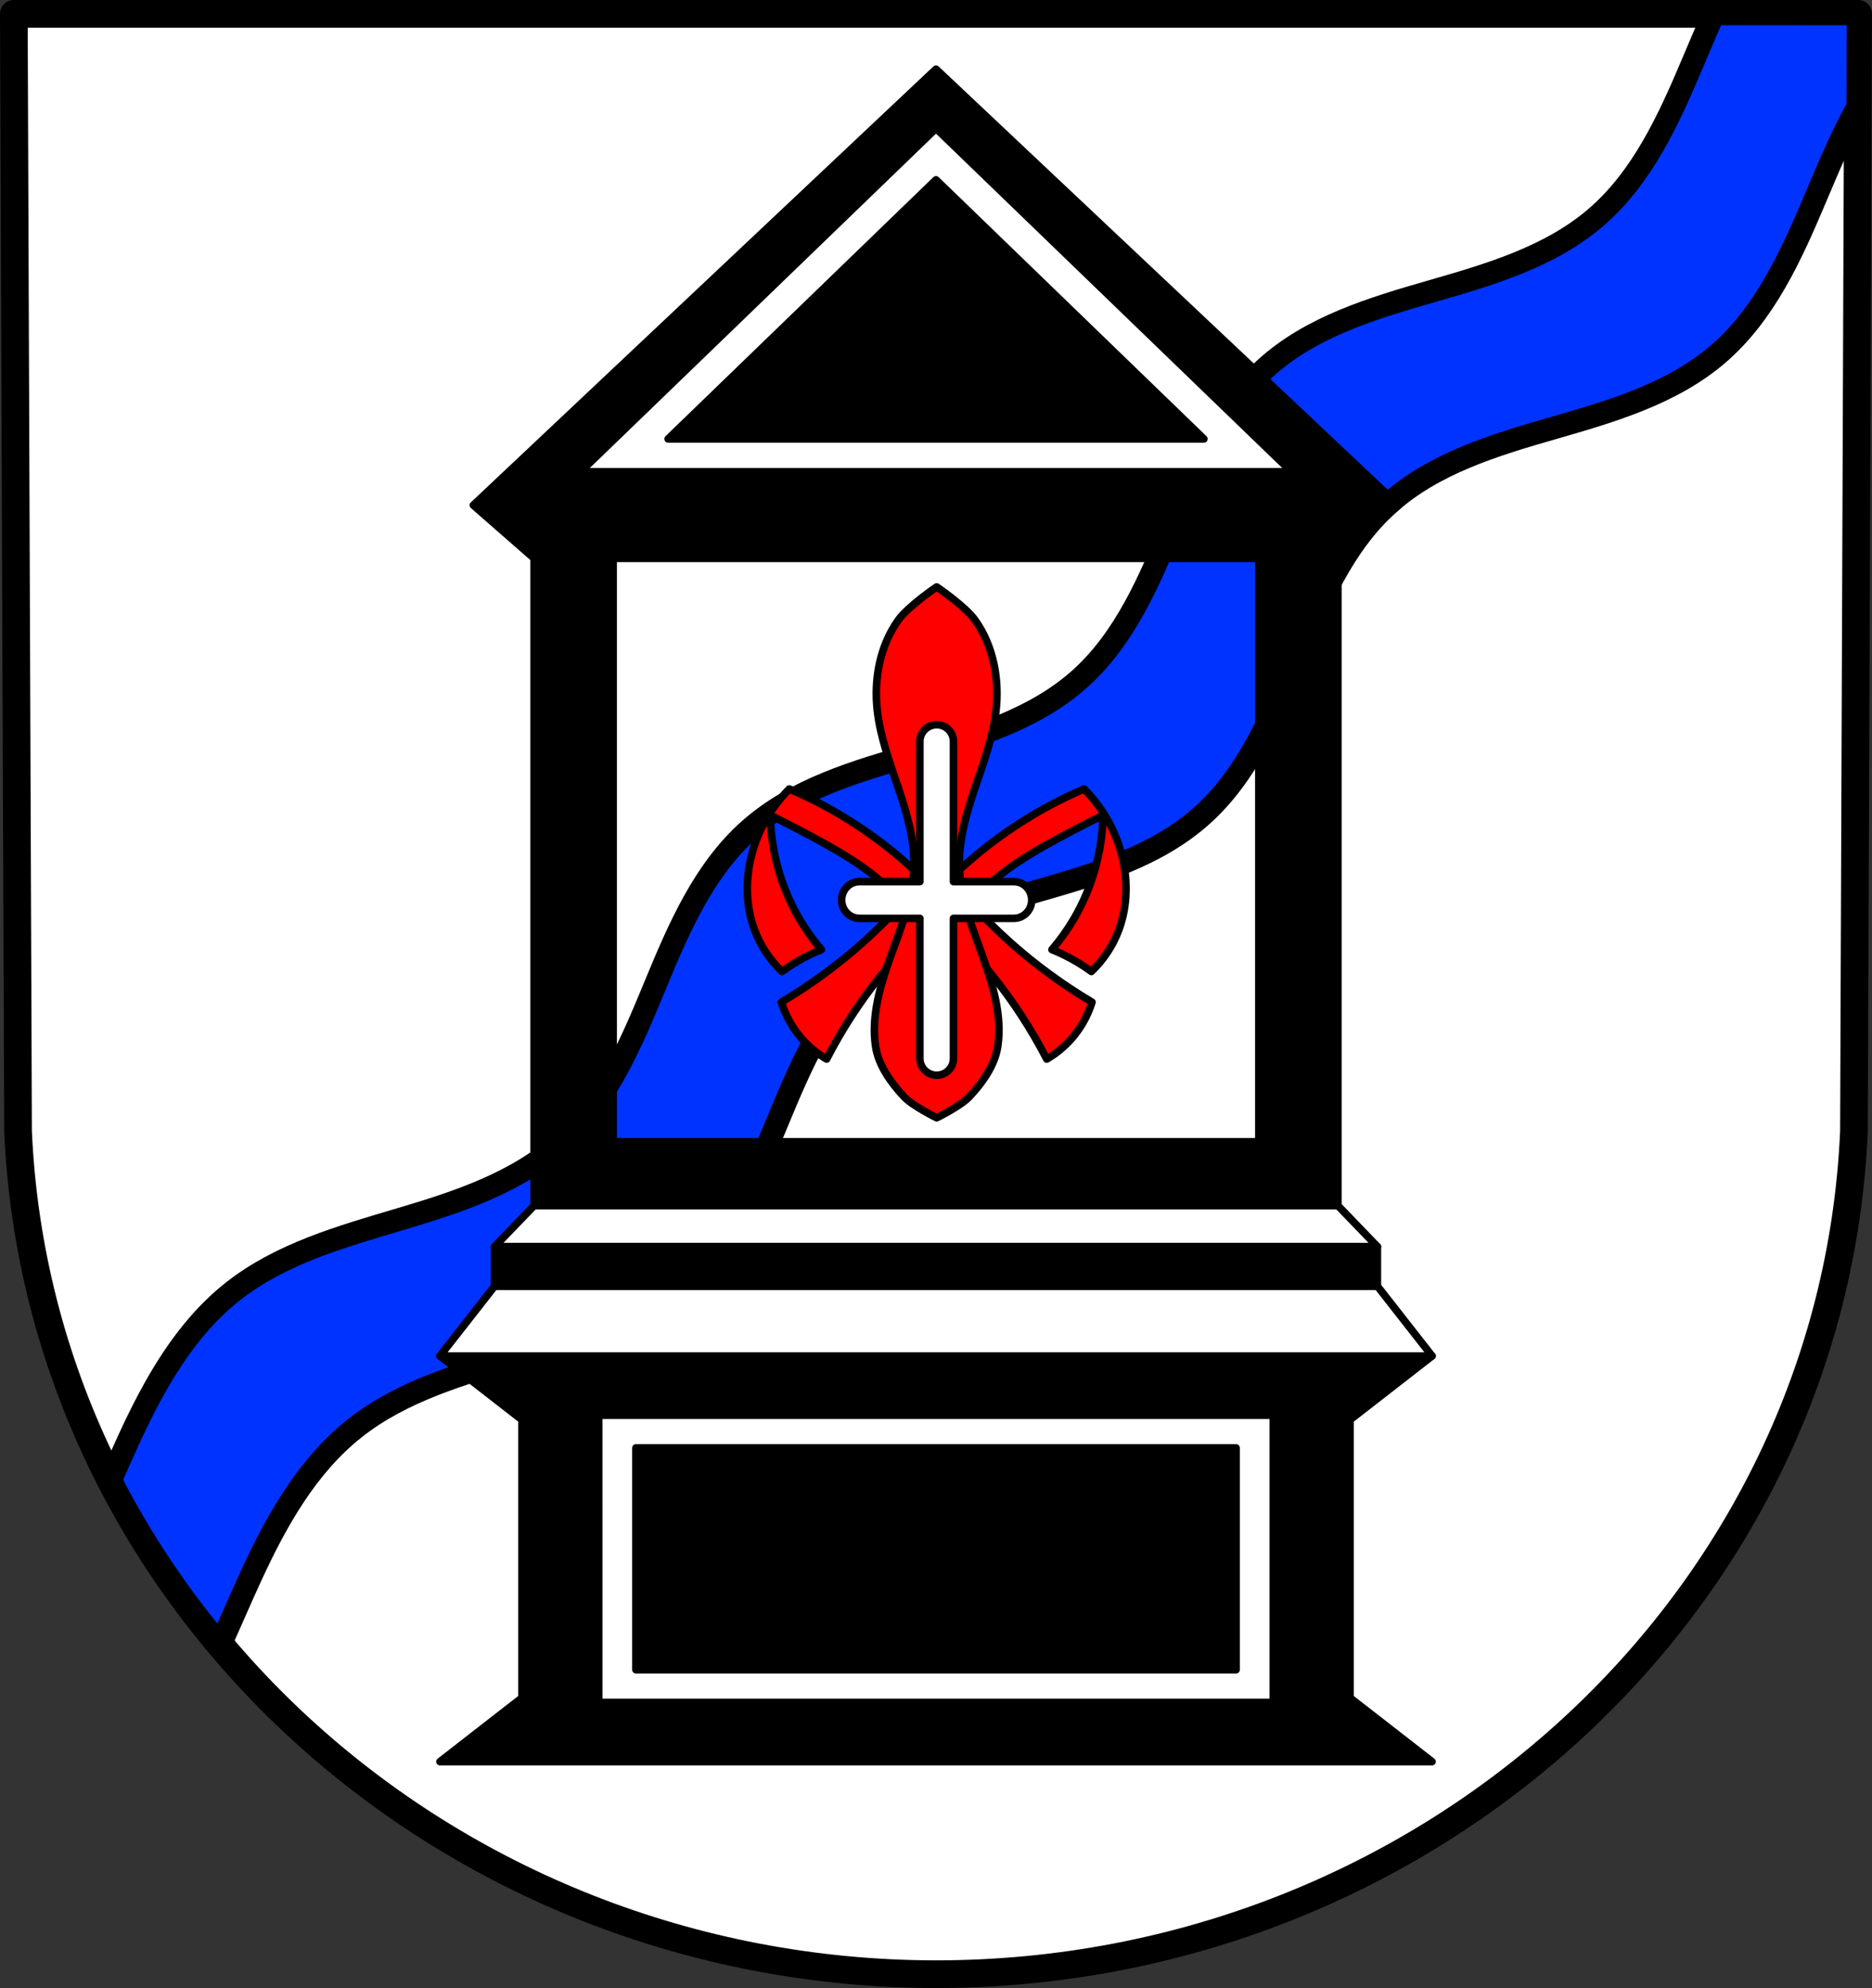
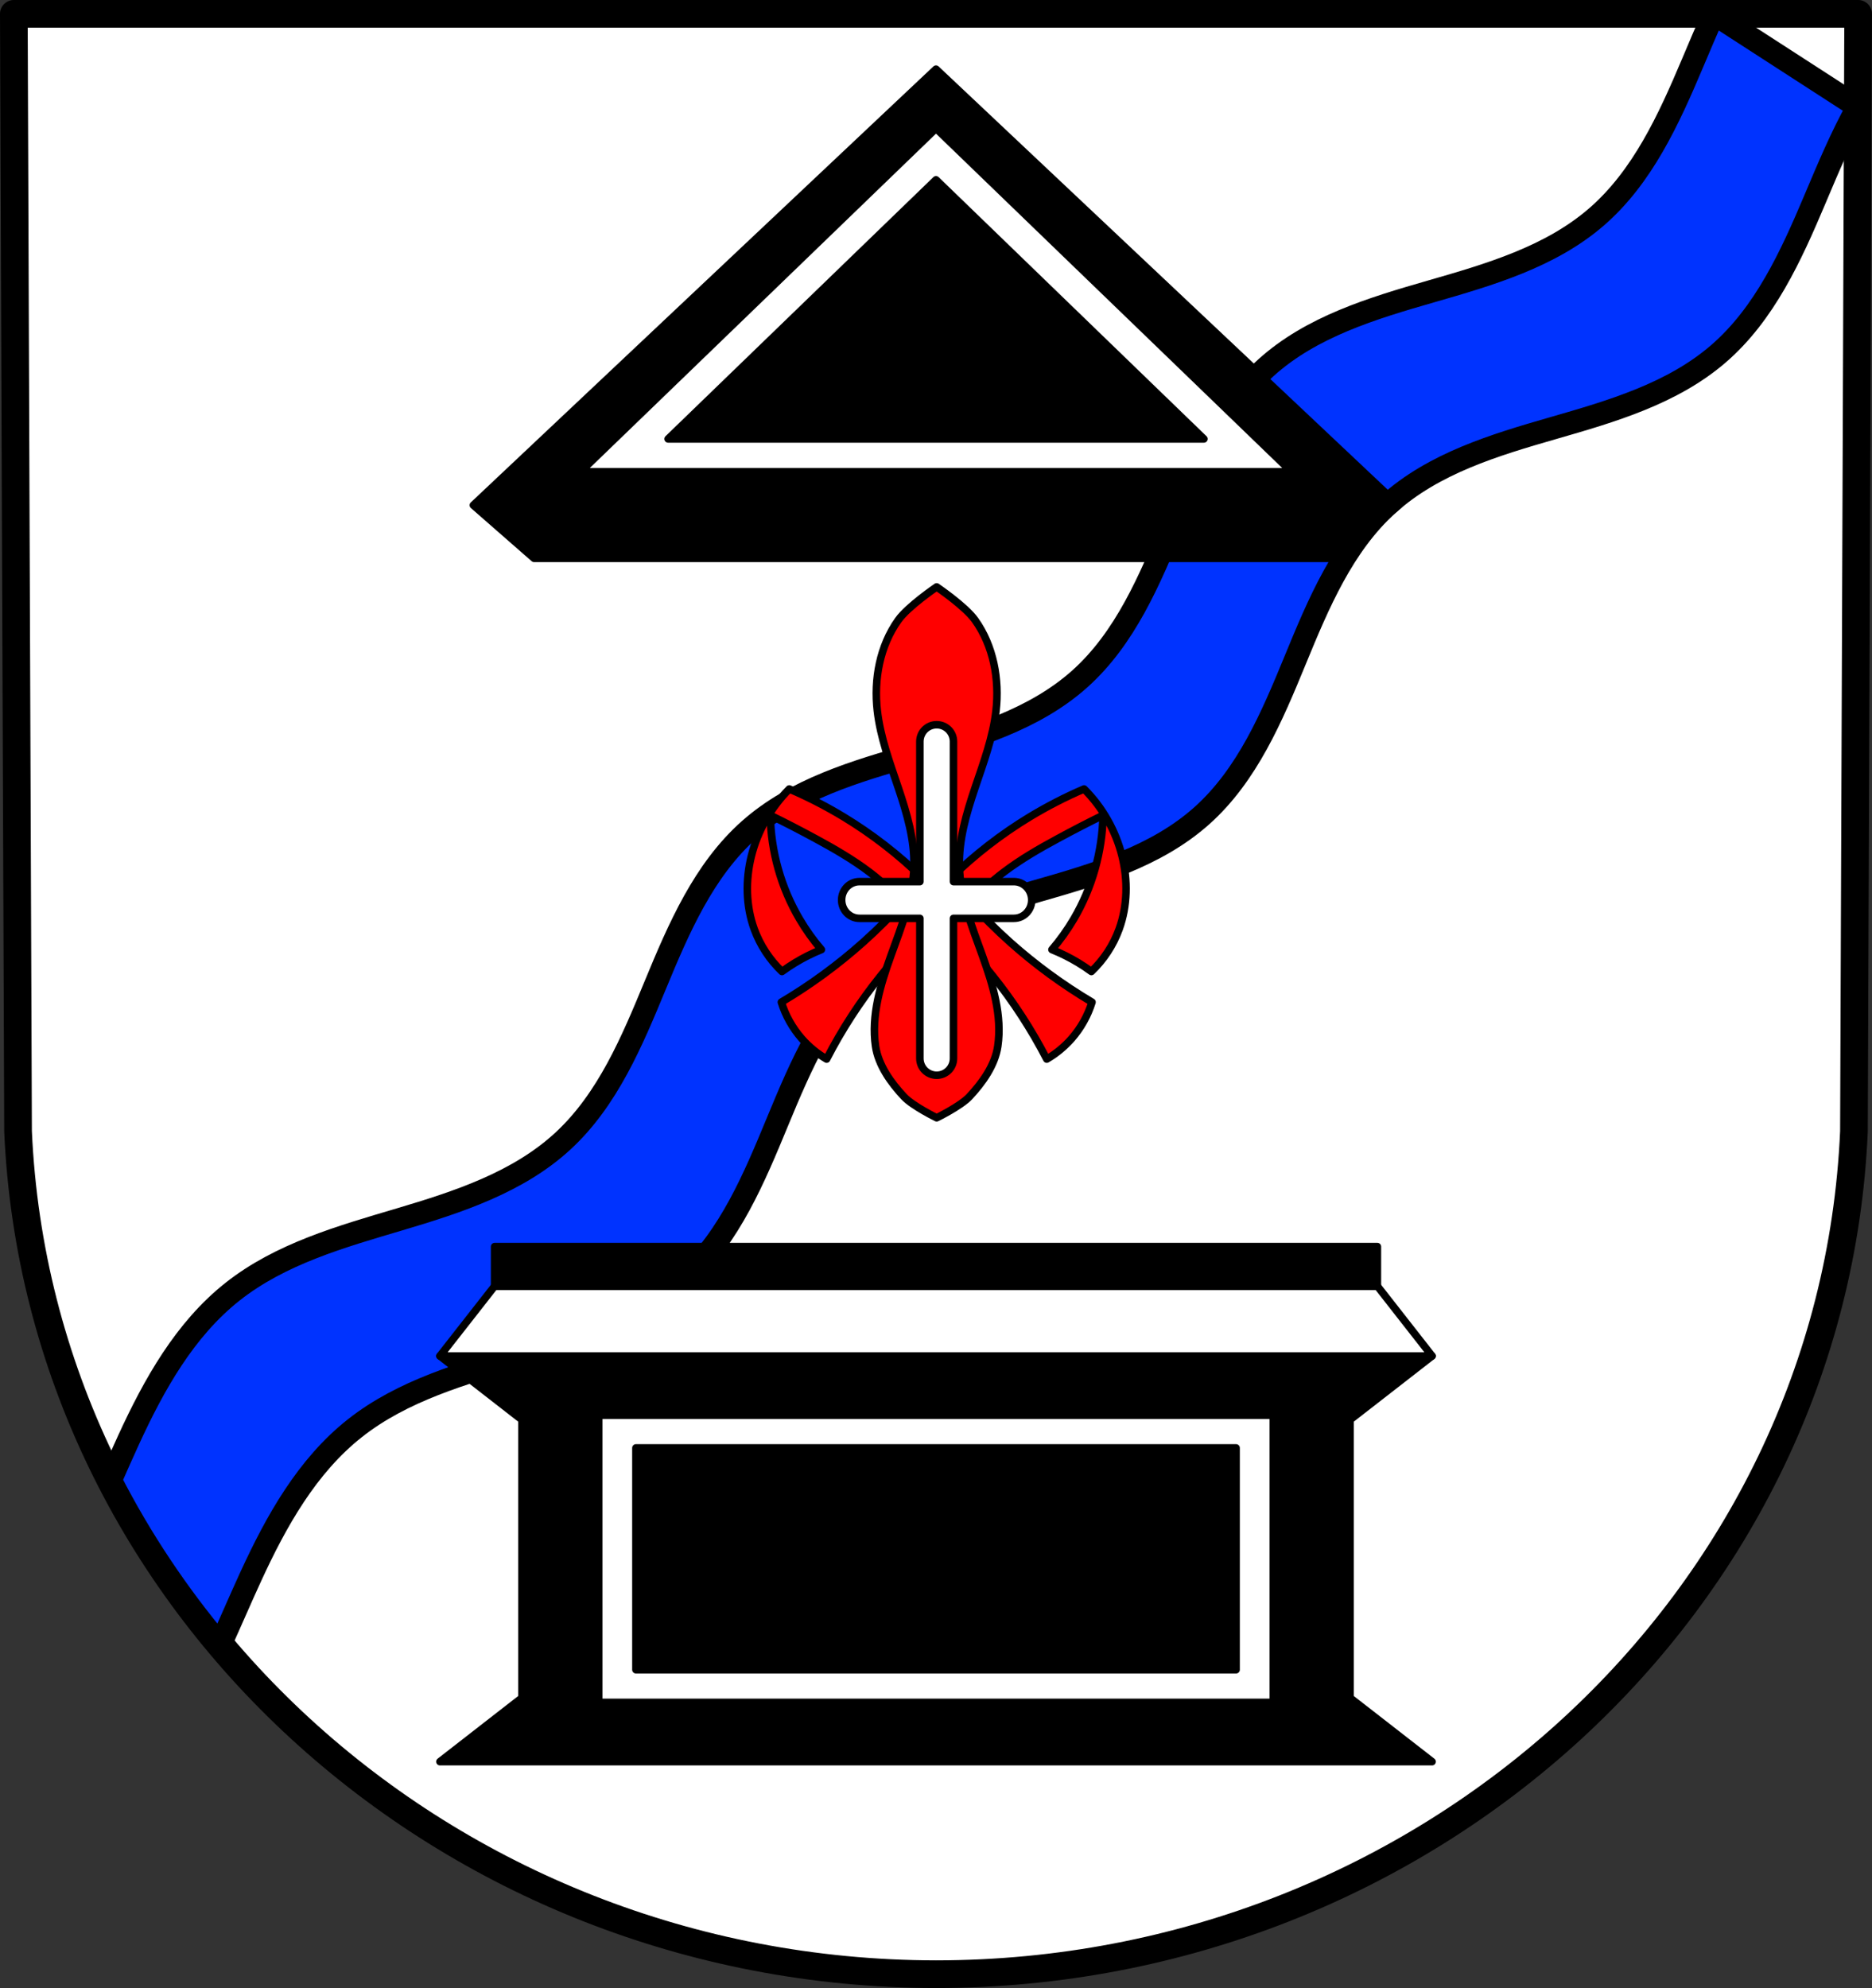
<svg xmlns="http://www.w3.org/2000/svg" xmlns:ns1="http://www.inkscape.org/namespaces/inkscape" xmlns:ns2="http://sodipodi.sourceforge.net/DTD/sodipodi-0.dtd" width="196.893mm" height="209.104mm" viewBox="0 0 196.893 209.104" version="1.1" id="svg1778" ns1:version="0.92.4 (5da689c313, 2019-01-14)" ns2:docname="DEU Ernzen COA.svg">
  <rect x="0" y="0" width="196.893" height="209.104" fill="#333333" stroke="none" />
  <defs id="defs1772" />
  <ns2:namedview id="base" pagecolor="#ffffff" bordercolor="#666666" borderopacity="1.0" ns1:pageopacity="0.0" ns1:pageshadow="2" ns1:zoom="0.69339486" ns1:cx="372.08178" ns1:cy="395.15722" ns1:document-units="mm" ns1:current-layer="layer1" showgrid="false" ns1:window-width="1366" ns1:window-height="745" ns1:window-x="-8" ns1:window-y="-8" ns1:window-maximized="1" fit-margin-top="0" fit-margin-left="0" fit-margin-right="0" fit-margin-bottom="0" ns1:snap-nodes="false" ns1:snap-midpoints="true" ns1:snap-smooth-nodes="true" />
  <g ns1:label="Ebene 1" ns1:groupmode="layer" id="layer1" transform="translate(-0.407,-6.598)">
    <path style="fill:#ffffff;fill-rule:evenodd;stroke:none;stroke-width:2.91;stroke-linecap:round;stroke-linejoin:round;stroke-miterlimit:4;stroke-dasharray:none;stroke-opacity:1" ns1:connector-curvature="0" d="M 195.845,8.053 195.401,125.608 c -2.159,49.448 -44.816,88.611 -96.548,88.639 C 47.169,214.186 4.495,175.009 2.306,125.608 L 1.862,8.053 H 98.851 Z" id="path10563-0-6-5-7" ns2:nodetypes="ccccccc" />
    <path style="fill:none;fill-rule:evenodd;stroke:#000000;stroke-width:2.91;stroke-linecap:round;stroke-linejoin:round;stroke-miterlimit:4;stroke-dasharray:none;stroke-opacity:1" ns1:connector-curvature="0" d="M 195.845,8.053 195.401,125.608 c -2.159,49.448 -44.816,88.611 -96.548,88.639 C 47.169,214.186 4.495,175.009 2.306,125.608 L 1.862,8.053 H 98.851 Z" id="path10563-0-6-5" ns2:nodetypes="ccccccc" />
-     <path ns1:connector-curvature="0" style="fill:#0033ff;fill-opacity:1;stroke:#000000;stroke-width:2.383;stroke-linecap:round;stroke-linejoin:round;stroke-miterlimit:4;stroke-dasharray:none;stroke-opacity:1" d="m 180.665,8.053 c -0.782,1.723 -1.515,3.472 -2.247,5.203 -2.498,5.908 -5.257,11.971 -10.107,16.169 -4.853,4.201 -11.247,6.058 -17.416,7.834 -6.169,1.775 -12.554,3.705 -17.322,8.002 -4.769,4.299 -7.348,10.451 -9.789,16.39 -2.44,5.939 -5.034,12.088 -9.82,16.368 -4.786,4.279 -11.186,6.172 -17.36,7.935 -6.174,1.763 -12.576,3.641 -17.379,7.902 -4.802,4.259 -7.431,10.391 -9.883,16.323 -2.452,5.932 -5.01,12.08 -9.726,16.435 -4.712,4.352 -11.044,6.417 -17.193,8.242 -6.149,1.825 -12.511,3.619 -17.545,7.594 -5.035,3.976 -8.271,9.776 -10.95,15.605 -0.644,1.401 -1.266,2.816 -1.89,4.231 3.175,6.196 7.057,11.998 11.533,17.319 1.085,-2.385 2.116,-4.802 3.208,-7.178 2.679,-5.829 5.915,-11.628 10.95,-15.604 5.034,-3.975 11.396,-5.769 17.546,-7.593 6.149,-1.825 12.481,-3.891 17.193,-8.243 4.716,-4.355 7.274,-10.501 9.726,-16.433 2.452,-5.932 5.08,-12.065 9.882,-16.324 4.803,-4.26 11.205,-6.139 17.379,-7.902 6.174,-1.763 12.574,-3.655 17.36,-7.934 4.786,-4.28 7.38,-10.429 9.82,-16.368 2.44,-5.939 5.019,-12.091 9.788,-16.389 4.768,-4.297 11.155,-6.228 17.323,-8.003 6.169,-1.775 12.561,-3.633 17.415,-7.834 4.85,-4.198 7.609,-10.259 10.107,-16.167 1.396,-3.3 2.794,-6.664 4.54,-9.787 l 0.037,-9.789 z" id="path2941-7-5-5-3" />
+     <path ns1:connector-curvature="0" style="fill:#0033ff;fill-opacity:1;stroke:#000000;stroke-width:2.383;stroke-linecap:round;stroke-linejoin:round;stroke-miterlimit:4;stroke-dasharray:none;stroke-opacity:1" d="m 180.665,8.053 c -0.782,1.723 -1.515,3.472 -2.247,5.203 -2.498,5.908 -5.257,11.971 -10.107,16.169 -4.853,4.201 -11.247,6.058 -17.416,7.834 -6.169,1.775 -12.554,3.705 -17.322,8.002 -4.769,4.299 -7.348,10.451 -9.789,16.39 -2.44,5.939 -5.034,12.088 -9.82,16.368 -4.786,4.279 -11.186,6.172 -17.36,7.935 -6.174,1.763 -12.576,3.641 -17.379,7.902 -4.802,4.259 -7.431,10.391 -9.883,16.323 -2.452,5.932 -5.01,12.08 -9.726,16.435 -4.712,4.352 -11.044,6.417 -17.193,8.242 -6.149,1.825 -12.511,3.619 -17.545,7.594 -5.035,3.976 -8.271,9.776 -10.95,15.605 -0.644,1.401 -1.266,2.816 -1.89,4.231 3.175,6.196 7.057,11.998 11.533,17.319 1.085,-2.385 2.116,-4.802 3.208,-7.178 2.679,-5.829 5.915,-11.628 10.95,-15.604 5.034,-3.975 11.396,-5.769 17.546,-7.593 6.149,-1.825 12.481,-3.891 17.193,-8.243 4.716,-4.355 7.274,-10.501 9.726,-16.433 2.452,-5.932 5.08,-12.065 9.882,-16.324 4.803,-4.26 11.205,-6.139 17.379,-7.902 6.174,-1.763 12.574,-3.655 17.36,-7.934 4.786,-4.28 7.38,-10.429 9.82,-16.368 2.44,-5.939 5.019,-12.091 9.788,-16.389 4.768,-4.297 11.155,-6.228 17.323,-8.003 6.169,-1.775 12.561,-3.633 17.415,-7.834 4.85,-4.198 7.609,-10.259 10.107,-16.167 1.396,-3.3 2.794,-6.664 4.54,-9.787 z" id="path2941-7-5-5-3" />
    <g id="g2721" transform="matrix(4.11,0,0,4.11,1309.456,-129.525)" style="stroke-width:0.193;stroke-miterlimit:4;stroke-dasharray:none;stroke:#000000;stroke-opacity:1;stroke-linecap:round;stroke-linejoin:round">
      <path ns1:connector-curvature="0" id="path4967" d="m -298.304,53.311 c -0.471,0.471 -0.811,1.072 -0.972,1.719 -0.152,0.614 -0.142,1.274 0.074,1.868 0.149,0.409 0.394,0.784 0.71,1.084 0.109,-0.08 0.221,-0.154 0.336,-0.224 0.215,-0.13 0.44,-0.243 0.672,-0.336 -0.21,-0.244 -0.397,-0.507 -0.56,-0.785 -0.471,-0.801 -0.731,-1.724 -0.747,-2.653 0.39,0.191 0.776,0.391 1.158,0.598 0.477,0.259 0.95,0.531 1.383,0.859 0.307,0.233 0.593,0.495 0.854,0.779 -0.322,0.356 -0.662,0.695 -1.02,1.015 -0.646,0.577 -1.348,1.091 -2.092,1.532 0.106,0.343 0.286,0.664 0.523,0.934 0.182,0.207 0.397,0.384 0.635,0.523 0.388,-0.754 0.852,-1.469 1.383,-2.13 0.342,-0.426 0.711,-0.83 1.105,-1.208 0.063,0.09 0.124,0.181 0.182,0.274 l 0.109,-0.546 c 0.013,-0.011 0.025,-0.023 0.038,-0.034 0.013,0.011 0.025,0.023 0.038,0.034 l 0.109,0.546 c 0.058,-0.093 0.119,-0.184 0.182,-0.274 0.394,0.379 0.764,0.782 1.105,1.208 0.53,0.662 0.994,1.376 1.383,2.13 0.238,-0.139 0.453,-0.316 0.635,-0.523 0.237,-0.27 0.417,-0.591 0.523,-0.934 -0.745,-0.442 -1.447,-0.956 -2.093,-1.532 -0.358,-0.32 -0.698,-0.659 -1.02,-1.015 0.261,-0.284 0.547,-0.546 0.854,-0.779 0.433,-0.328 0.905,-0.601 1.383,-0.859 0.382,-0.207 0.768,-0.407 1.158,-0.598 -0.017,0.929 -0.277,1.852 -0.747,2.653 -0.163,0.278 -0.351,0.54 -0.56,0.785 0.233,0.094 0.458,0.206 0.673,0.336 0.115,0.07 0.228,0.145 0.336,0.224 0.316,-0.3 0.561,-0.674 0.71,-1.084 0.216,-0.594 0.227,-1.254 0.075,-1.868 -0.16,-0.647 -0.5,-1.248 -0.972,-1.719 -0.477,0.204 -0.939,0.442 -1.383,0.71 -0.741,0.448 -1.428,0.982 -2.047,1.588 -0.035,-0.043 -0.07,-0.086 -0.104,-0.13 l -0.094,0.33 c -0.048,0.049 -0.097,0.098 -0.144,0.148 -0.047,-0.05 -0.096,-0.099 -0.144,-0.148 l -0.094,-0.33 c -0.034,0.044 -0.069,0.087 -0.104,0.13 -0.619,-0.605 -1.306,-1.14 -2.047,-1.588 -0.444,-0.268 -0.906,-0.505 -1.383,-0.71 z" style="fill:#ff0000;fill-opacity:1;stroke:#000000;stroke-width:0.193;stroke-linecap:round;stroke-linejoin:round;stroke-miterlimit:4;stroke-dasharray:none;stroke-opacity:1" />
      <path ns2:nodetypes="ccsccscacaccccccc" ns1:connector-curvature="0" id="path5041" d="m -294.533,48.14 c 0,0 -0.729,0.493 -0.983,0.849 -0.472,0.662 -0.63,1.516 -0.536,2.324 0.078,0.68 0.321,1.327 0.539,1.976 0.218,0.648 0.416,1.318 0.399,2.002 -0.019,0.791 -0.323,1.543 -0.591,2.287 -0.268,0.744 -0.507,1.533 -0.393,2.316 0.071,0.483 0.391,0.935 0.732,1.296 0.227,0.24 0.833,0.536 0.833,0.536 0,0 0.606,-0.296 0.833,-0.536 0.34,-0.361 0.661,-0.813 0.731,-1.296 0.115,-0.783 -0.125,-1.571 -0.393,-2.316 -0.268,-0.744 -0.571,-1.496 -0.591,-2.287 -0.017,-0.684 0.181,-1.354 0.399,-2.002 0.218,-0.648 0.461,-1.296 0.539,-1.976 0.093,-0.808 -0.064,-1.662 -0.536,-2.324 -0.254,-0.356 -0.983,-0.849 -0.983,-0.849 z" style="fill:#ff0000;fill-opacity:1;stroke:#000000;stroke-width:0.193;stroke-linecap:round;stroke-linejoin:round;stroke-miterlimit:4;stroke-dasharray:none;stroke-opacity:1" />
      <path ns1:connector-curvature="0" id="rect5014" d="m -294.533,51.667 c -0.238,0 -0.43,0.192 -0.43,0.43 v 3.585 h -1.545 c -0.253,0 -0.457,0.21 -0.457,0.47 0,0.26 0.204,0.47 0.457,0.47 h 1.545 v 3.585 c 0,0.238 0.192,0.43 0.43,0.43 0.238,0 0.43,-0.192 0.43,-0.43 v -3.585 h 1.545 c 0.253,0 0.457,-0.21 0.457,-0.47 0,-0.26 -0.204,-0.47 -0.457,-0.47 h -1.545 v -3.585 c 0,-0.238 -0.192,-0.43 -0.43,-0.43 z" style="fill:#ffffff;fill-opacity:1;stroke:#000000;stroke-width:0.193;stroke-linecap:round;stroke-linejoin:round;stroke-miterlimit:4;stroke-dasharray:none;stroke-opacity:1" />
    </g>
    <path style="fill:#ffffff;stroke:#000000;stroke-width:0.265px;stroke-linecap:butt;stroke-linejoin:miter;stroke-opacity:1" d="m 99.024,17.657 -41.417,39.663 83.103,1.214 z" id="path4612" ns1:connector-curvature="0" />
    <path ns1:connector-curvature="0" style="fill:#000000;stroke:#000000;stroke-width:0.794;stroke-linecap:round;stroke-linejoin:round;stroke-miterlimit:4;stroke-dasharray:none;stroke-opacity:1" d="m 98.854,13.872 -48.66,45.863 6.392,5.593 h 42.268 42.268 l 6.392,-5.593 z m 0,6.232 37.394,36.115 H 98.854 61.46 Z m 0,5.409 -28.175,27.252 h 28.175 28.175 z" id="path2877" />
    <path ns1:connector-curvature="0" style="fill:#000000;stroke:#000000;stroke-width:0.794;stroke-linecap:round;stroke-linejoin:round;stroke-miterlimit:4;stroke-dasharray:none;stroke-opacity:1" d="m 46.678,149.224 8.629,6.712 v 14.622 14.622 l -8.629,6.712 H 151.029 l -8.629,-6.712 v -14.622 -14.622 l 8.629,-6.712 z m 16.699,6.232 h 70.952 v 30.203 H 63.378 Z m 3.915,3.436 v 23.331 h 63.122 v -23.331 z" id="rect2789" />
    <path ns1:connector-curvature="0" style="fill:#ffffff;stroke:#000000;stroke-width:0.794;stroke-linecap:round;stroke-linejoin:round;stroke-miterlimit:4;stroke-dasharray:none;stroke-opacity:1" d="m 52.431,141.873 -5.753,7.351 h 52.175 52.175 l -5.753,-7.351 H 98.854 Z" id="path2832" />
    <rect style="fill:#000000;stroke:#000000;stroke-width:0.795;stroke-linecap:round;stroke-linejoin:round;stroke-miterlimit:4;stroke-dasharray:none;stroke-opacity:1" id="rect2850" width="92.845" height="4.155" x="52.431" y="137.718" />
-     <path ns1:connector-curvature="0" style="fill:#ffffff;stroke:#000000;stroke-width:0.794;stroke-linecap:round;stroke-linejoin:round;stroke-miterlimit:4;stroke-dasharray:none;stroke-opacity:1" d="m 56.586,133.404 -4.155,4.314 h 46.422 46.422 l -4.155,-4.314 H 98.854 Z" id="path2852" />
-     <path ns1:connector-curvature="0" style="fill:#000000;stroke:#000000;stroke-width:0.795;stroke-linecap:round;stroke-linejoin:round;stroke-miterlimit:4;stroke-dasharray:none;stroke-opacity:1" d="M 56.586,65.328 V 133.404 H 141.121 V 65.328 h -8.31 V 126.692 H 64.895 V 65.328 Z" id="rect2870" />
  </g>
</svg>